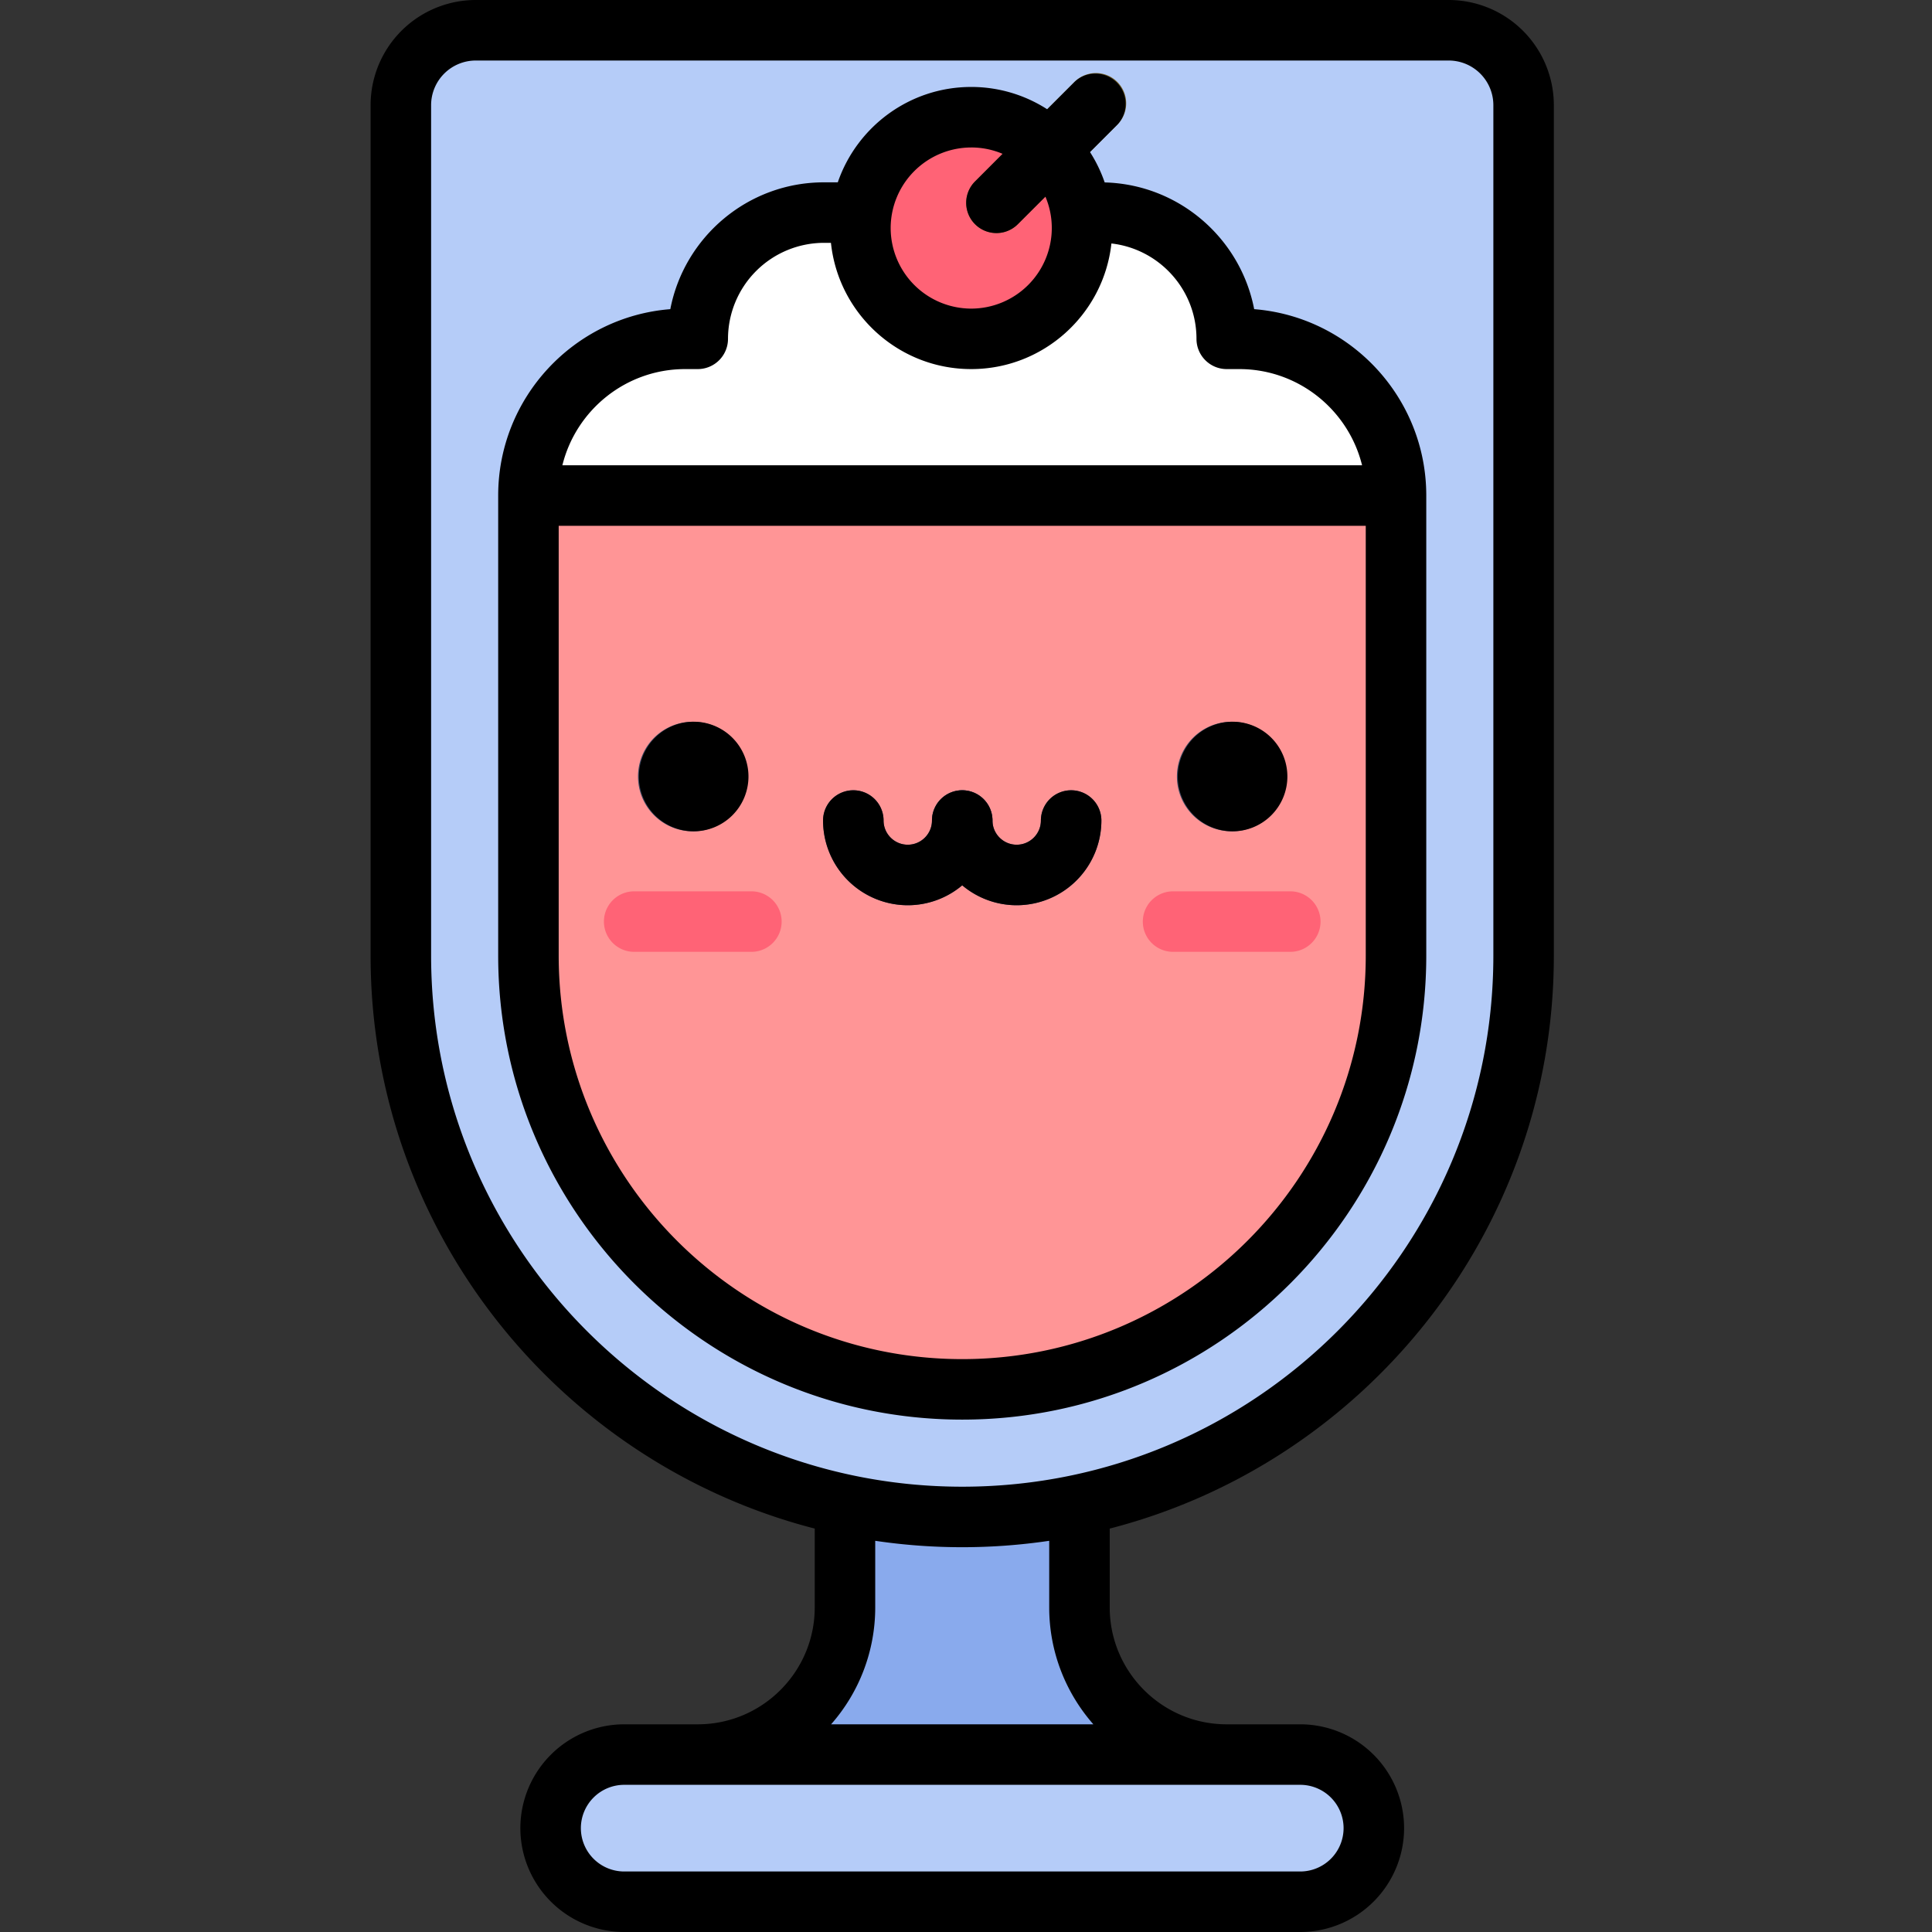
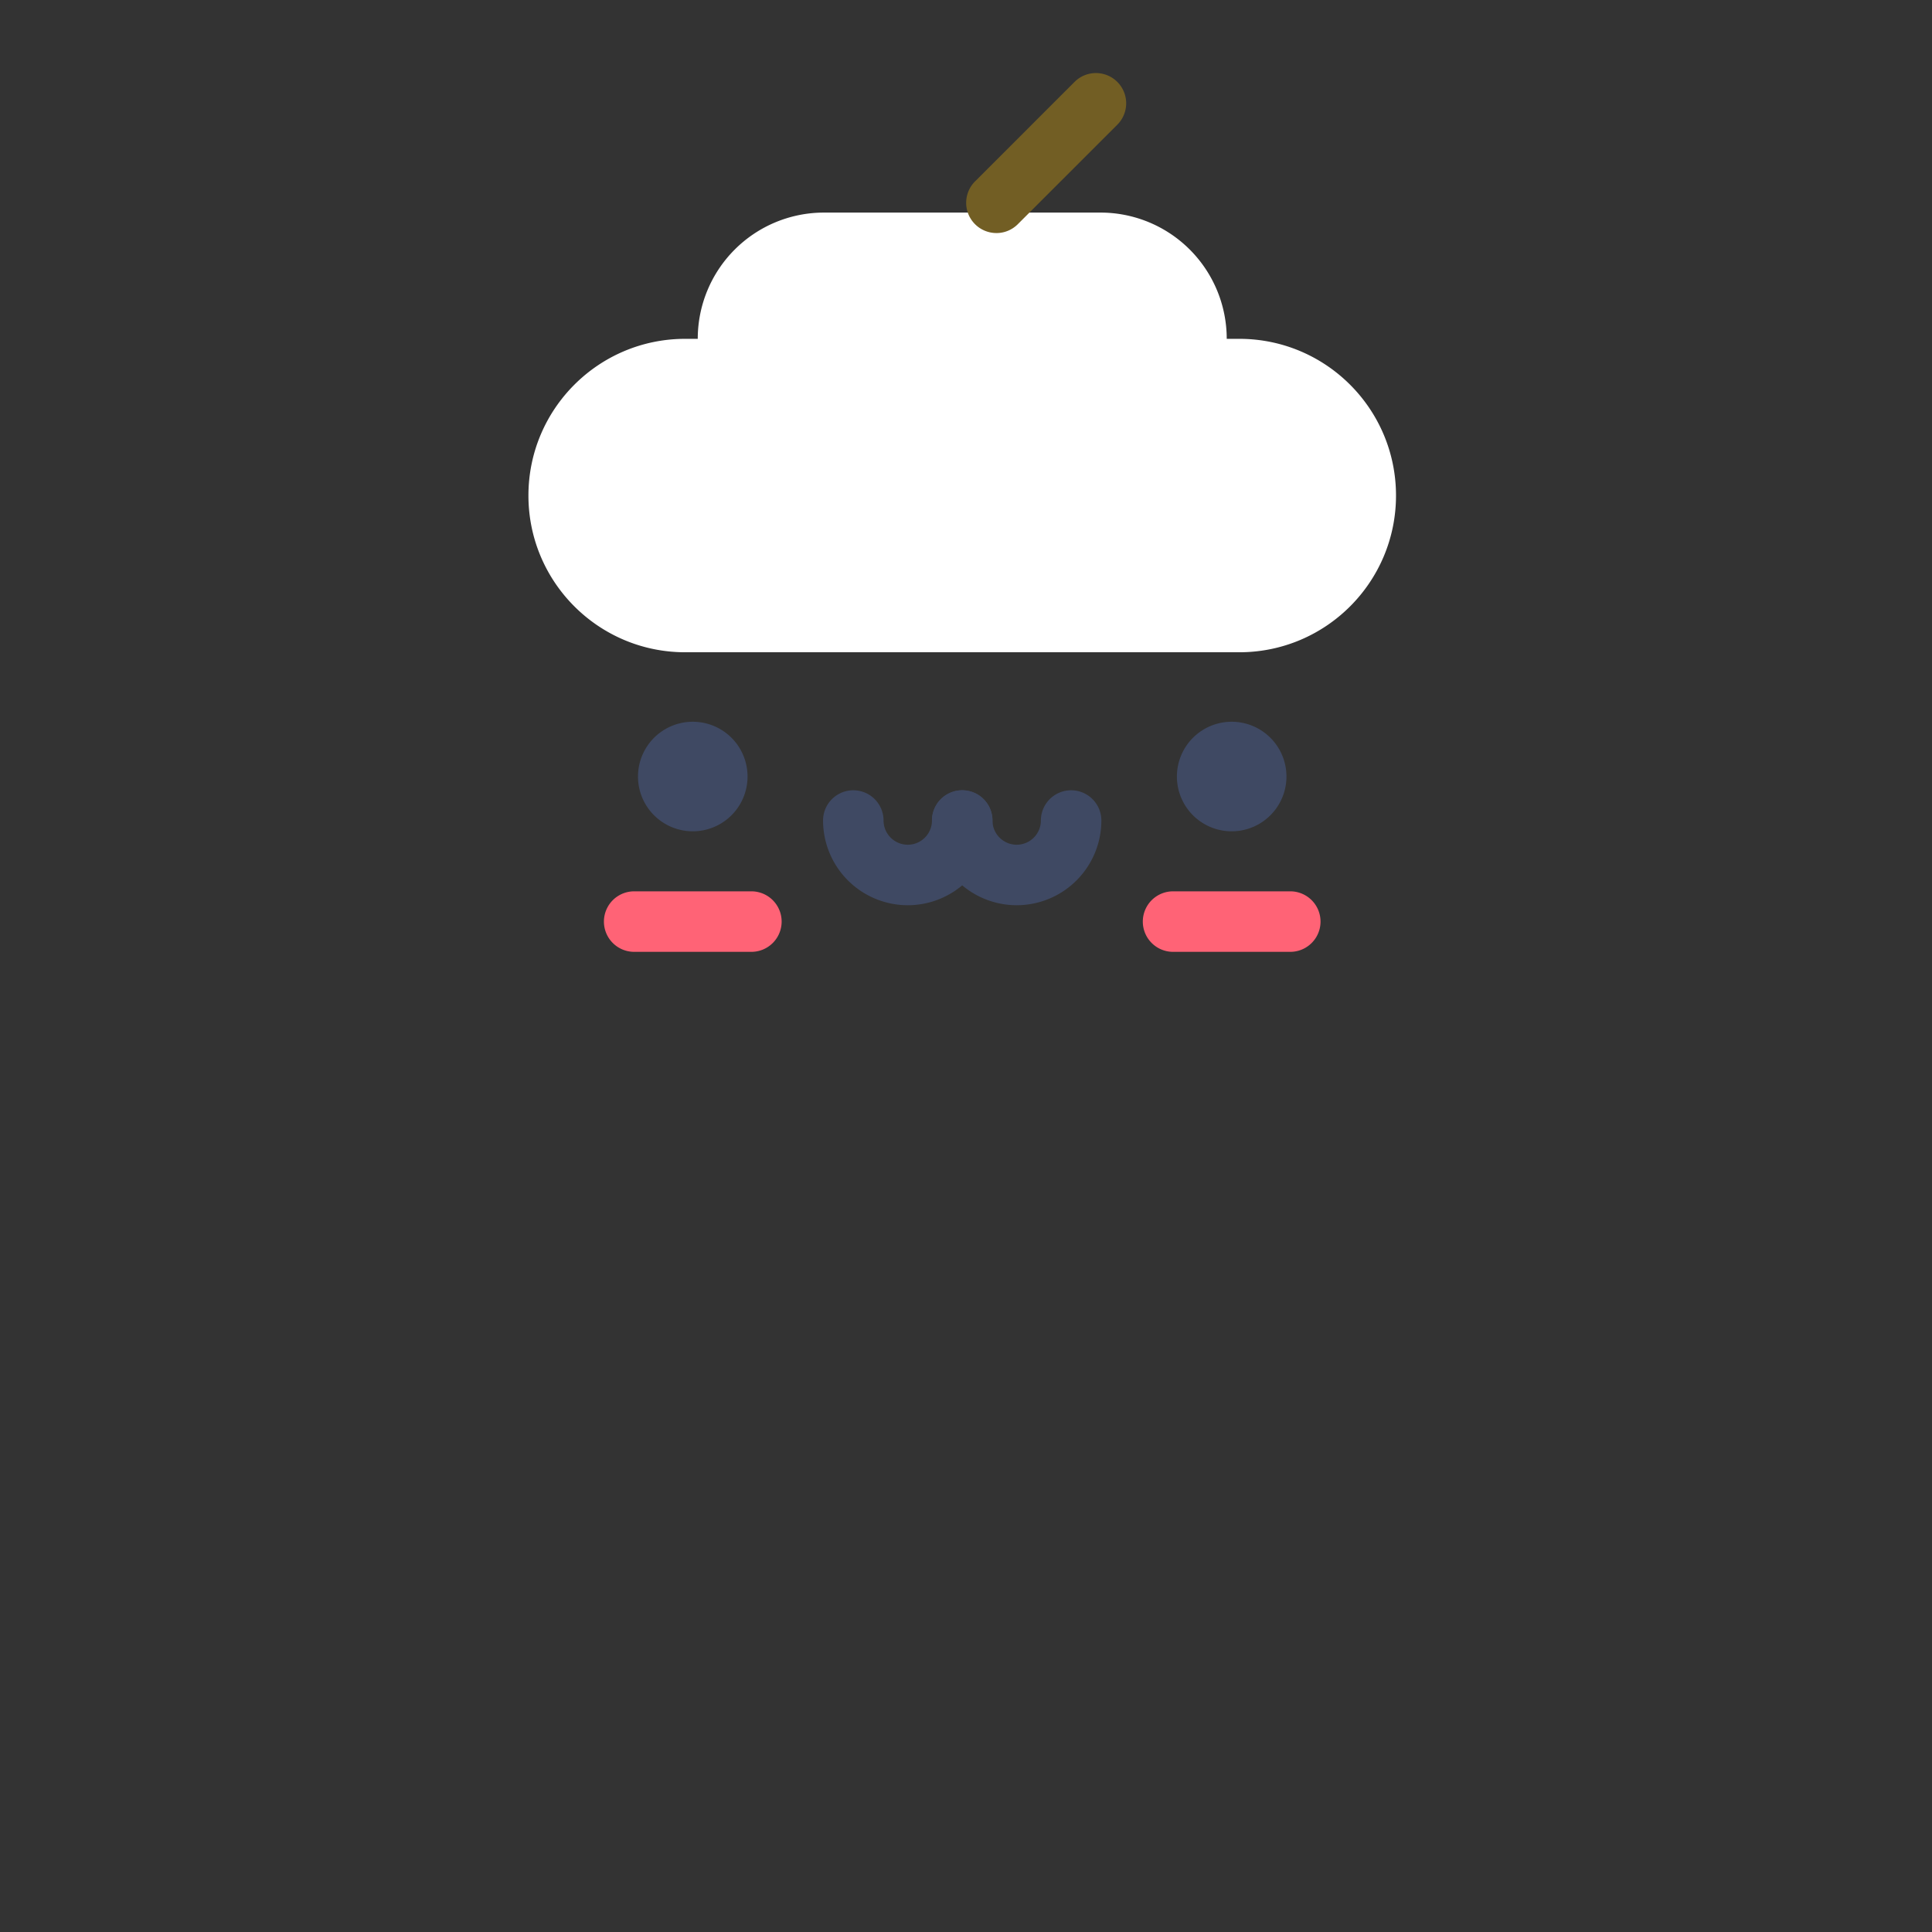
<svg xmlns="http://www.w3.org/2000/svg" class="icon" width="200px" height="200.00px" viewBox="0 0 1024 1024" version="1.1">
  <rect x="0" y="0" width="1024" height="1024" fill="#333333" stroke="none" />
-   <path d="M650.152 929.96c-43.088 0-78.016-34.928-78.016-78.016V752.368H447.856v99.576c0 43.088-34.928 78.016-78.008 78.016h280.304z" fill="#89AAED" />
-   <path d="M689.152 1007.968a39.008 39.008 0 1 0 0-78.008H330.848a39.008 39.008 0 1 0 0 78h358.304zM212.464 55.72a39.68 39.68 0 0 1 39.688-39.68h515.696a39.68 39.68 0 0 1 39.688 39.68V506.48c0 164.056-133.472 297.536-297.536 297.536S212.464 670.536 212.464 506.48V55.72z" fill="#B5CCF8" />
  <path d="M656.856 179.592h-6.664a66.912 66.912 0 0 0-66.912-66.92H436.736a66.912 66.912 0 0 0-66.912 66.92h-6.68c-45.872 0-83.064 37.184-83.064 83.056s37.192 83.064 83.064 83.064h293.712c45.872 0 83.056-37.192 83.056-83.064 0-45.872-37.184-83.056-83.056-83.056z" fill="#FFFFFF" />
-   <path d="M739.92 262.648V506.48c0 126.976-102.936 229.92-229.92 229.92-126.976 0-229.92-102.944-229.92-229.92V262.648h459.84z" fill="#FF9596" />
  <path d="M367.184 411.576m-29.032 0a29.032 29.032 0 1 0 58.064 0 29.032 29.032 0 1 0-58.064 0Z" fill="#3F4963" />
  <path d="M398.24 504.496h-62.112a16.032 16.032 0 0 1 0-32.072h62.12a16.032 16.032 0 0 1 0 32.072z" fill="#FF6376" />
  <path d="M652.816 411.576m-29.032 0a29.032 29.032 0 1 0 58.064 0 29.032 29.032 0 1 0-58.064 0Z" fill="#3F4963" />
  <path d="M683.872 504.496h-62.12a16.032 16.032 0 0 1 0-32.072h62.12a16.032 16.032 0 0 1 0 32.072z" fill="#FF6376" />
  <path d="M481.136 479.792a44.944 44.944 0 0 1-44.896-44.896 16.032 16.032 0 0 1 32.064 0c0 7.072 5.76 12.824 12.832 12.824 7.072 0 12.824-5.752 12.824-12.824a16.032 16.032 0 0 1 32.072 0 44.944 44.944 0 0 1-44.896 44.896z" fill="#3F4963" />
  <path d="M538.864 479.792a44.944 44.944 0 0 1-44.896-44.896 16.032 16.032 0 0 1 32.064 0c0 7.072 5.76 12.824 12.832 12.824 7.072 0 12.824-5.752 12.824-12.824a16.032 16.032 0 0 1 32.064 0 44.944 44.944 0 0 1-44.888 44.896z" fill="#3F4963" />
-   <path d="M514.768 120.856m-58.728 0a58.728 58.728 0 1 0 117.456 0 58.728 58.728 0 1 0-117.456 0Z" fill="#FF6376" />
  <path d="M528.128 123.52a16.032 16.032 0 0 1-11.336-27.376l52.736-52.728a16.032 16.032 0 1 1 22.672 22.68l-52.736 52.728a16 16 0 0 1-11.336 4.704z" fill="#725E24" />
-   <path d="M481.136 479.792a44.68 44.68 0 0 0 28.864-10.56 44.688 44.688 0 0 0 28.864 10.56 44.944 44.944 0 0 0 44.896-44.896 16.032 16.032 0 1 0-32.064 0c0 7.072-5.76 12.824-12.832 12.824-7.072 0-12.824-5.752-12.824-12.824a16.032 16.032 0 1 0-32.072 0c0 7.072-5.76 12.824-12.832 12.824-7.072 0-12.824-5.752-12.824-12.824a16.032 16.032 0 1 0-32.072 0 44.936 44.936 0 0 0 44.896 44.896z m342.432 26.688V55.72A55.784 55.784 0 0 0 767.848 0H252.152A55.784 55.784 0 0 0 196.424 55.72V506.48c0 145.92 100.2 268.88 235.4 303.704v41.76c0 34.176-27.8 61.976-61.976 61.976h-39.008a55.104 55.104 0 0 0-55.04 55.04 55.104 55.104 0 0 0 55.04 55.04h358.32a55.104 55.104 0 0 0 55.04-55.04 55.104 55.104 0 0 0-55.04-55.04h-39.016c-34.168 0-61.968-27.8-61.968-61.976v-41.76c135.2-34.824 235.392-157.784 235.392-303.704z m-134.416 439.512a22.992 22.992 0 0 1 22.976 22.968 23 23 0 0 1-22.976 22.968H330.848a22.992 22.992 0 0 1-22.976-22.968 22.992 22.992 0 0 1 22.968-22.968h358.32z m-109.648-32.072H440.496a93.632 93.632 0 0 0 23.392-61.976v-35.288a314.68 314.68 0 0 0 92.216 0v35.288c0 23.728 8.856 45.416 23.4 61.976zM510 787.984c-155.216 0-281.504-126.288-281.504-281.504V55.72A23.68 23.68 0 0 1 252.16 32.08h515.696a23.68 23.68 0 0 1 23.656 23.648V506.48c0 155.224-126.288 281.504-281.504 281.504z m142.816-347.376a29.04 29.04 0 1 0 0-58.072 29.04 29.04 0 0 0 0 58.072z m103.136-177.96c0-51.984-40.248-94.752-91.216-98.784-7.232-37.536-39.864-66.136-79.232-67.176a74.64 74.64 0 0 0-7.792-16.104l14.496-14.496a16.04 16.04 0 0 0-22.68-22.672l-14.496 14.496a74.296 74.296 0 0 0-40.264-11.824c-32.752 0-60.64 21.176-70.72 50.552h-7.312c-40.368 0-74.08 28.976-81.456 67.224-50.976 4.016-91.232 46.784-91.232 98.784V506.48c0 135.616 110.328 245.944 245.952 245.944 135.616 0 245.952-110.328 245.952-245.944V262.64zM514.76 78.16c5.904 0 11.528 1.2 16.64 3.376L516.8 96.16a16.032 16.032 0 1 0 22.672 22.68l14.624-14.616c2.168 5.12 3.376 10.744 3.376 16.64a42.752 42.752 0 0 1-42.704 42.704 42.752 42.752 0 0 1-42.696-42.704 42.744 42.744 0 0 1 42.696-42.696zM363.136 195.624h6.68a16.032 16.032 0 0 0 16.04-16.032 50.936 50.936 0 0 1 50.88-50.88h3.68c3.936 37.552 35.768 66.912 74.344 66.912 38.464 0 70.216-29.192 74.312-66.576 25.336 2.88 45.088 24.448 45.088 50.544 0 8.856 7.176 16.032 16.032 16.032h6.664c31.432 0 57.864 21.752 65.072 50.984H298.072c7.2-29.232 33.64-50.984 65.064-50.984z m360.744 310.848c0 117.936-95.944 213.888-213.88 213.888-117.936 0-213.88-95.952-213.88-213.888V278.68h427.76V506.48z m-356.696-65.864a29.04 29.04 0 1 0 0-58.072 29.04 29.04 0 0 0 0 58.072z" fill="#000000" />
</svg>